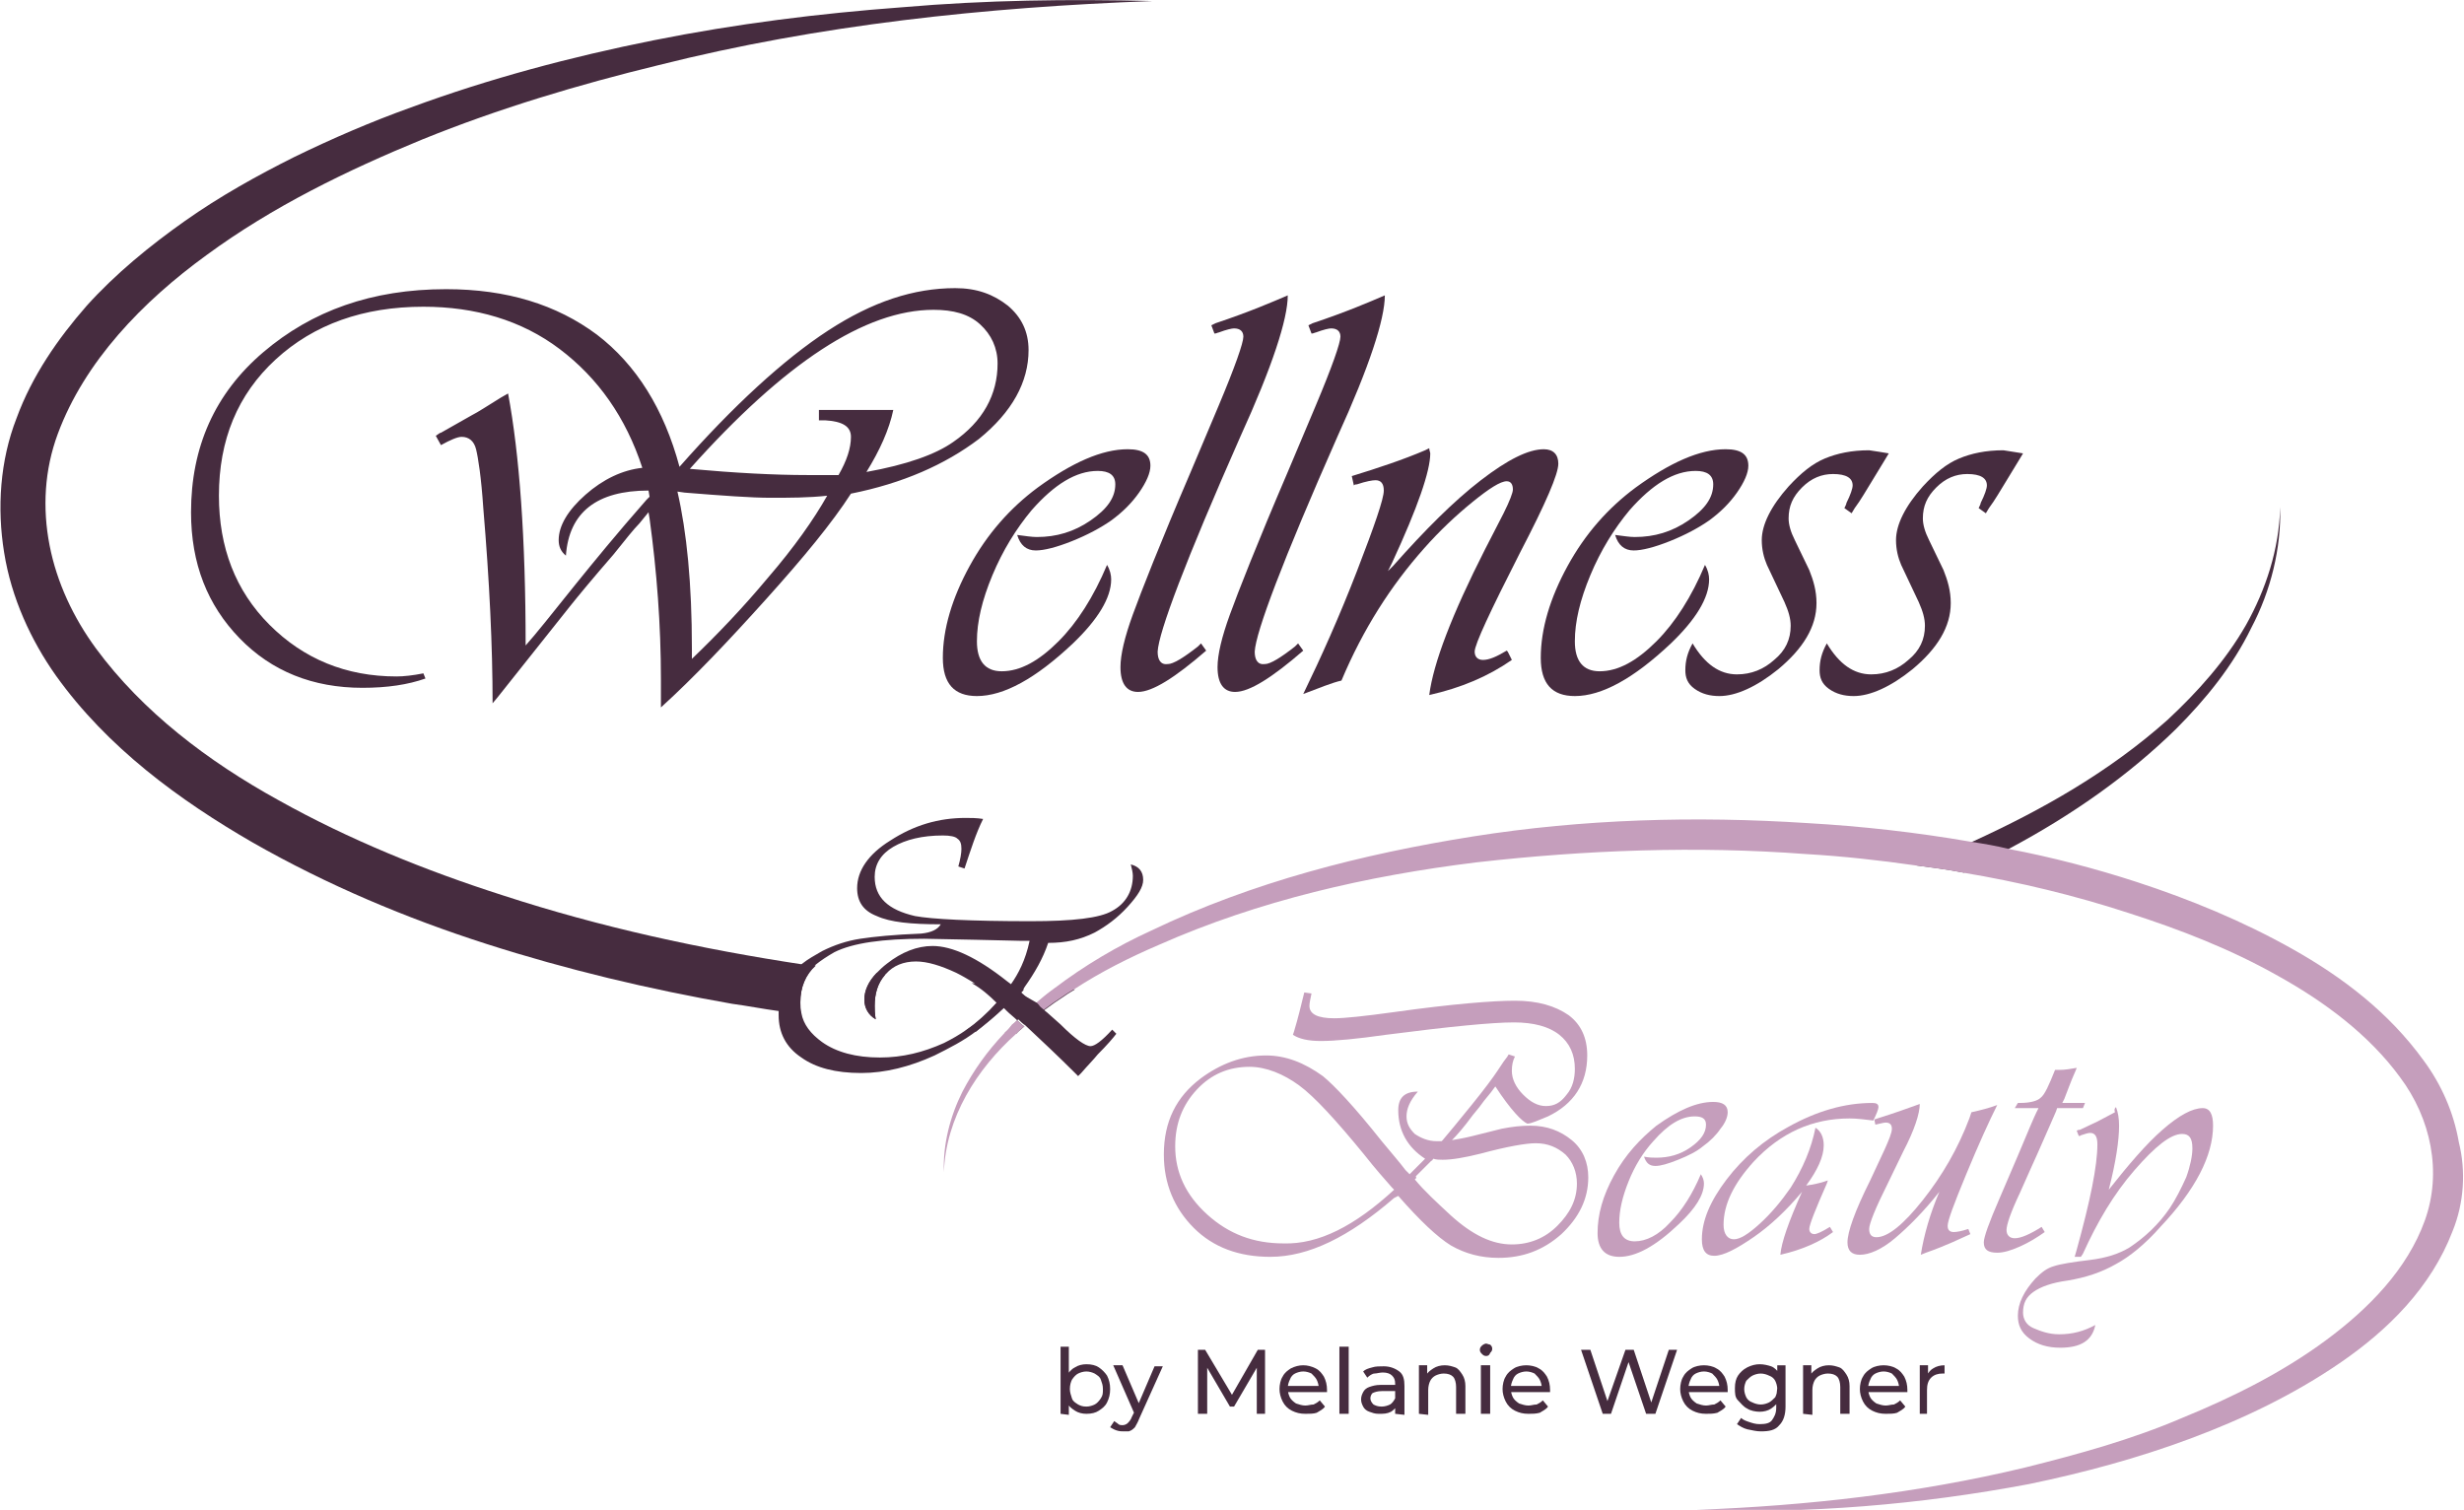
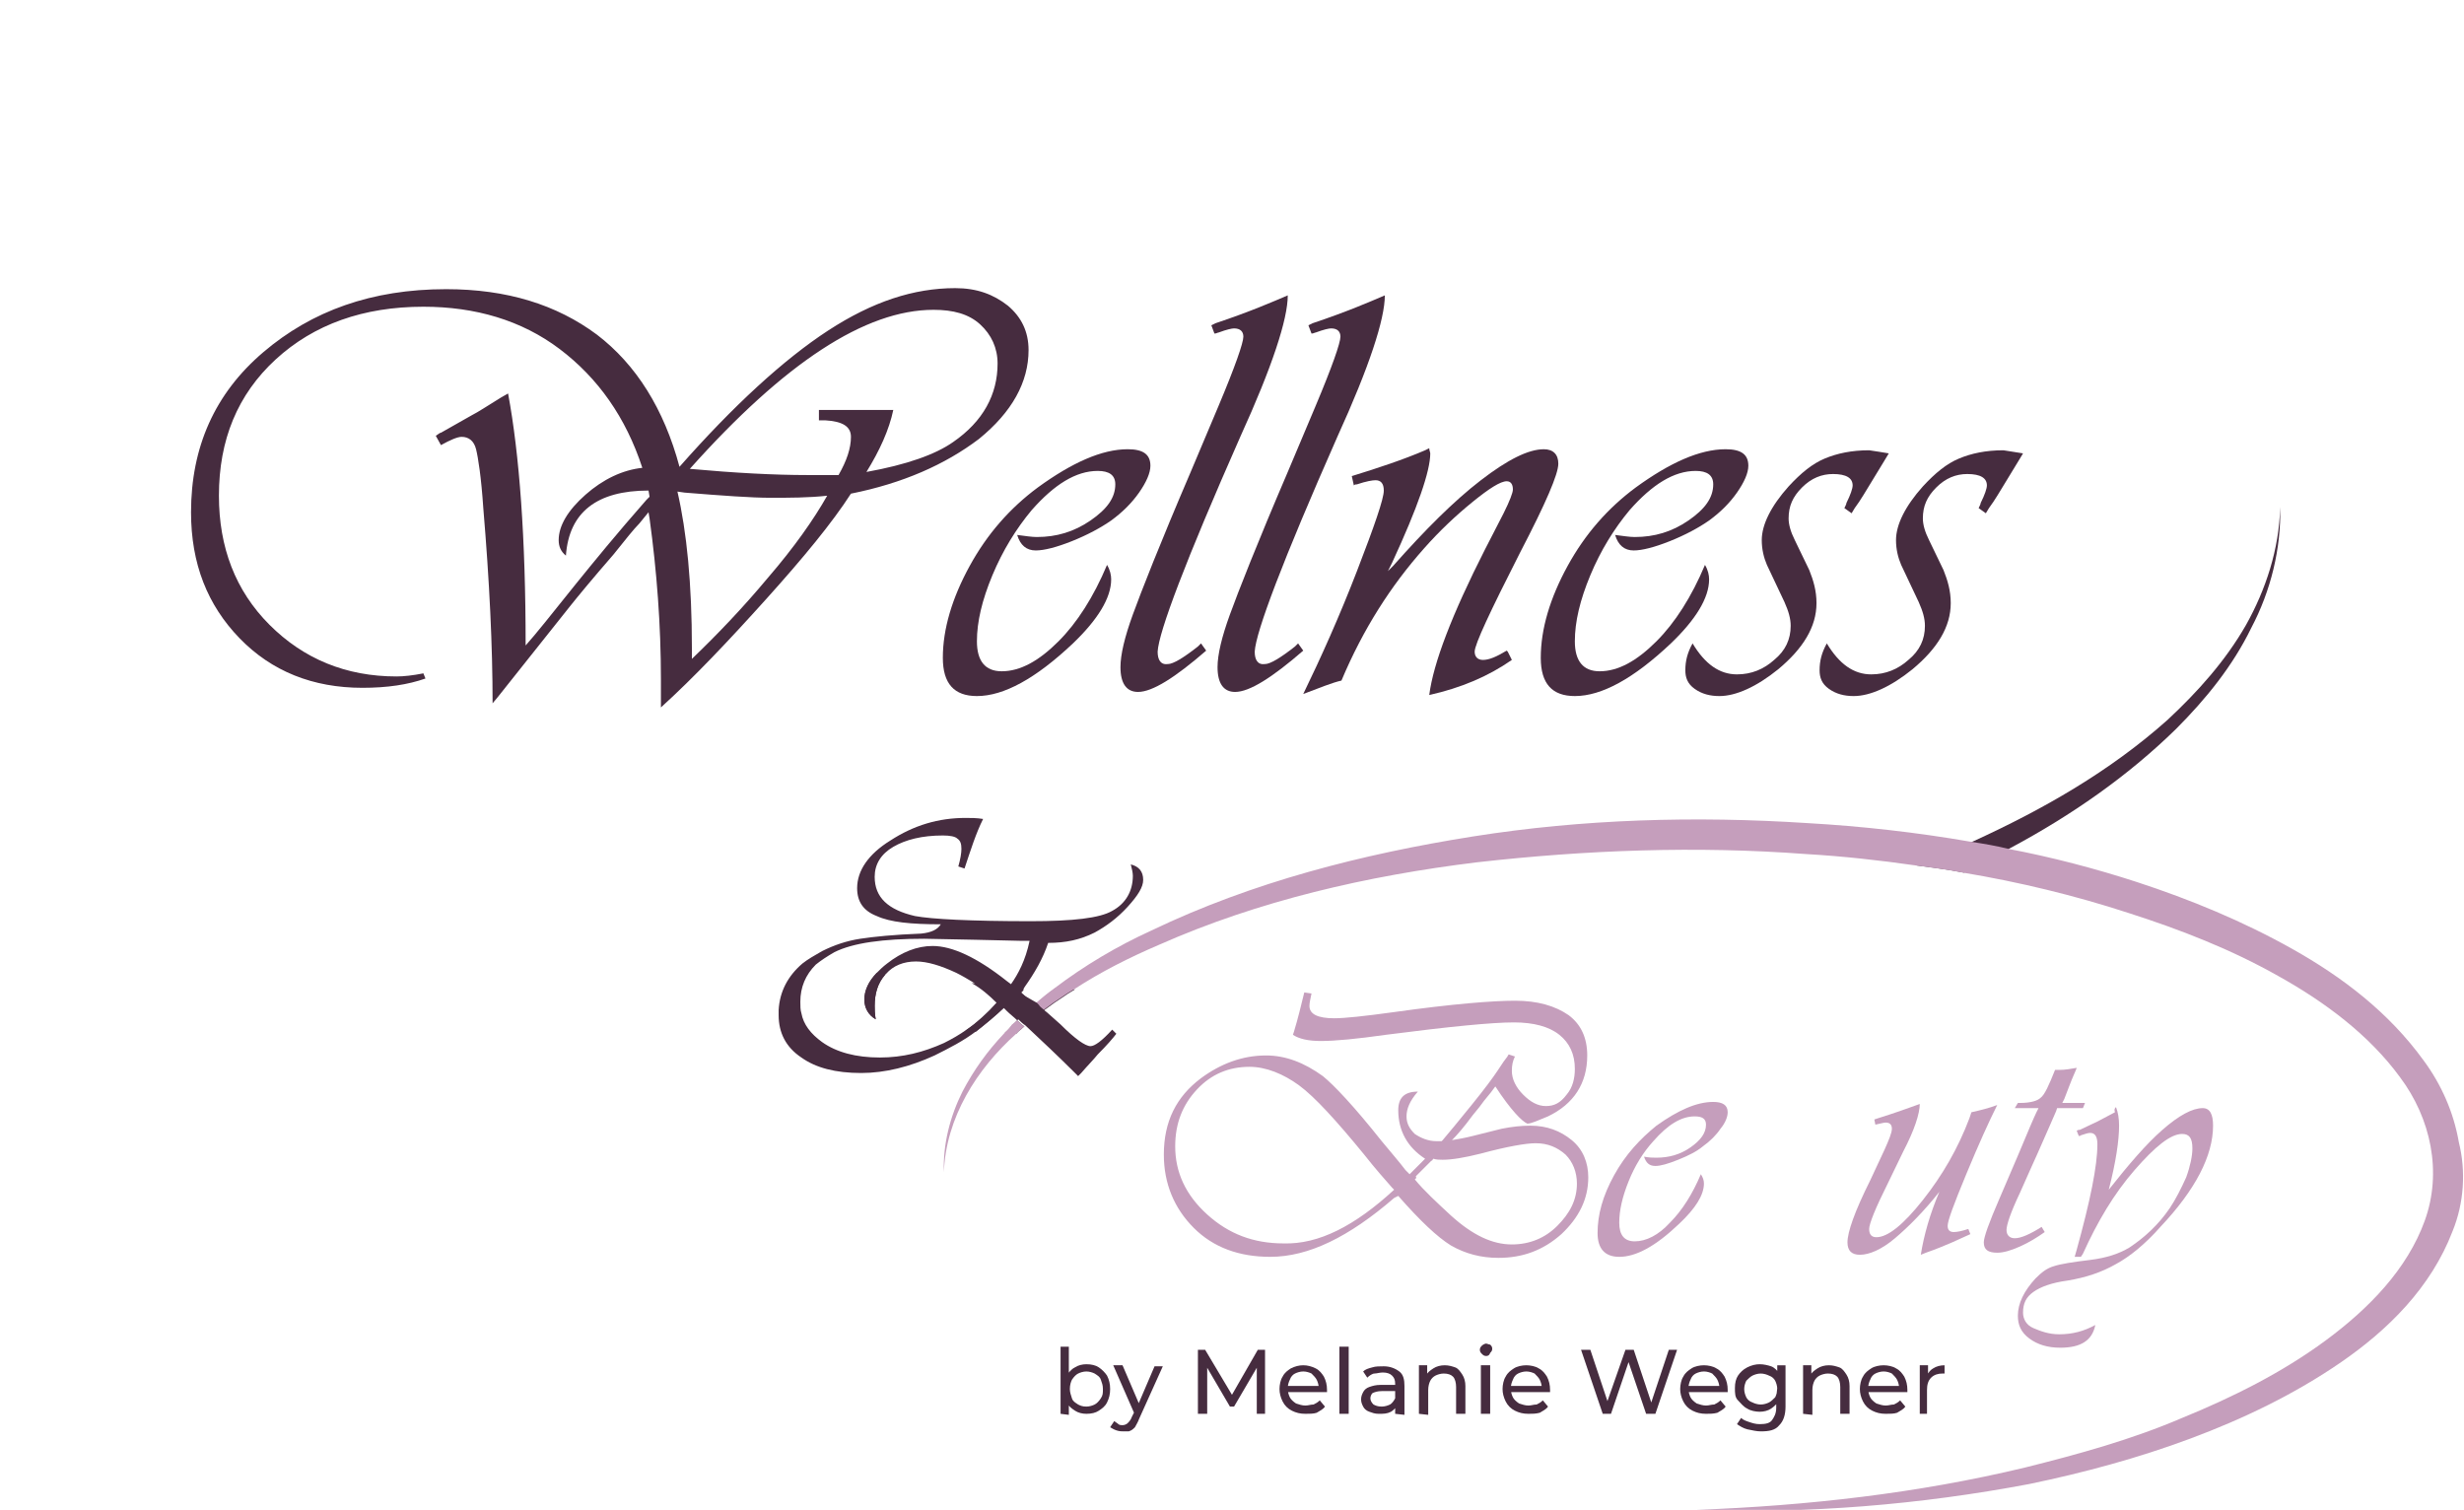
<svg xmlns="http://www.w3.org/2000/svg" version="1.1" id="Layer_1" x="0px" y="0px" viewBox="0 0 238.6 146.2" style="enable-background:new 0 0 238.6 146.2;" xml:space="preserve">
  <style type="text/css">
	.st0{fill:#462C3F;}
	.st1{fill:#C59EBC;}
</style>
  <g>
    <g>
      <g>
        <path class="st0" d="M82.4,47.8c-1.8,2.8-4.6,6.2-8.2,10.2s-7,7.6-10.2,10.5l0-2.7c0-5.3-0.4-10.5-1.1-15.6l-0.1-0.6l-0.9,1.1     c-0.5,0.5-1.3,1.5-2.5,3c-2,2.3-3.4,4-4.2,5l-7,8.8l-0.5,0.6c0-5.5-0.3-11.8-0.9-18.9c-0.2-3-0.5-4.9-0.7-5.7     c-0.2-0.8-0.7-1.2-1.4-1.2c-0.4,0-1.1,0.3-2,0.8l-0.5-0.9c0.3-0.2,0.4-0.3,0.5-0.3l3-1.7c0.6-0.3,1.5-0.9,2.8-1.7l0.7-0.4     c1.1,5.9,1.7,14,1.7,24.4c0.9-1,2.5-3,4.9-6c1.7-2.1,3.9-4.8,6.8-8.1l0.3-0.3l-0.1-0.6c-5,0-7.7,2.1-8,6.3     c-0.5-0.4-0.7-0.9-0.7-1.5c0-1.4,0.9-2.9,2.6-4.4s3.6-2.4,5.5-2.6c-1.6-4.9-4.3-8.7-8-11.5s-8.2-4.1-13.2-4.1     c-5.8,0-10.6,1.7-14.3,5.1s-5.5,7.8-5.5,13.2c0,5,1.6,9.2,4.9,12.5s7.4,5,12.3,5c0.7,0,1.6-0.1,2.6-0.3l0.2,0.5     c-1.7,0.6-3.7,0.9-6.1,0.9c-4.8,0-8.8-1.6-11.9-4.8c-3.1-3.2-4.7-7.2-4.7-12.2c0-6.3,2.3-11.5,7-15.5s10.5-6.1,17.7-6.1     c5.9,0,10.7,1.5,14.6,4.4c3.8,2.9,6.5,7.2,8,12.8C71,39.3,75.9,34.8,80.2,32s8.3-4.1,12.3-4.1c2.1,0,3.7,0.6,5.1,1.7     c1.3,1.1,2,2.5,2,4.3c0,3.1-1.6,6-4.8,8.6C91.5,45,87.4,46.8,82.4,47.8z M80.1,48c-1.8,0.2-3.7,0.2-5.5,0.2s-4.6-0.2-8.3-0.5     l-0.7-0.1c0.9,3.9,1.4,8.9,1.4,15.2v1c2.4-2.3,4.9-4.9,7.4-7.9C76.9,53,78.8,50.3,80.1,48z M81.2,46c0.8-1.4,1.2-2.6,1.2-3.7     c0-1-0.8-1.5-2.5-1.6l-0.6,0v-1h7.2c-0.4,1.9-1.3,3.9-2.6,6c3.9-0.7,6.7-1.7,8.4-2.9c2.9-2,4.3-4.6,4.3-7.6     c0-1.5-0.6-2.8-1.7-3.8c-1.1-1-2.6-1.4-4.5-1.4c-6.6,0-14.4,5.1-23.6,15.4c4.4,0.4,8.2,0.6,11.4,0.6L81.2,46z" />
      </g>
      <g>
        <path class="st0" d="M107.2,54.7c0.3,0.5,0.4,1,0.4,1.4c0,1.8-1.3,3.9-3.7,6.2c-3.6,3.4-6.7,5.1-9.3,5.1c-2.2,0-3.3-1.2-3.3-3.7     c0-2.8,0.9-5.8,2.6-8.9s3.9-5.6,6.6-7.6c3.3-2.4,6.2-3.7,8.7-3.7c1.5,0,2.2,0.5,2.2,1.6c0,0.7-0.4,1.6-1.1,2.6s-1.6,1.9-2.7,2.7     c-1,0.7-2.3,1.4-3.8,2s-2.7,0.9-3.5,0.9c-0.9,0-1.5-0.5-1.8-1.5c0.8,0.1,1.4,0.2,1.9,0.2c1.9,0,3.6-0.5,5.2-1.6     c1.6-1.1,2.4-2.2,2.4-3.5c0-0.9-0.6-1.3-1.7-1.3c-2.1,0-4.2,1.3-6.4,3.8c-1.5,1.8-2.8,3.9-3.8,6.3c-1,2.4-1.5,4.5-1.5,6.4     c0,1.9,0.8,2.9,2.4,2.9c1.8,0,3.6-1,5.5-2.9C104.3,60.3,105.9,57.8,107.2,54.7z" />
      </g>
      <g>
        <path class="st0" d="M124.7,28.6c0,2.3-1.5,6.9-4.6,13.7c-5.3,12-7.9,18.9-8,20.8c0,0.8,0.3,1.3,1,1.2c0.5,0,1.5-0.6,2.9-1.7     l0.3-0.3l0.5,0.7c-3,2.6-5.2,4-6.6,4c-1.1,0-1.7-0.8-1.7-2.4c0-1.2,0.4-2.9,1.2-5.1s2.6-6.8,5.6-13.8l2.7-6.4     c1.6-3.8,2.4-6.1,2.4-6.7c0-0.5-0.3-0.8-0.9-0.8c-0.2,0-0.7,0.1-1.5,0.4c-0.1,0-0.2,0.1-0.4,0.1l-0.3-0.8l0.4-0.2     C121,30.2,123.3,29.2,124.7,28.6z" />
      </g>
      <g>
        <path class="st0" d="M134.1,28.6c0,2.3-1.5,6.9-4.6,13.7c-5.3,12-7.9,18.9-8,20.8c0,0.8,0.3,1.3,1,1.2c0.5,0,1.5-0.6,2.9-1.7     l0.3-0.3l0.5,0.7c-3,2.6-5.2,4-6.6,4c-1.1,0-1.7-0.8-1.7-2.4c0-1.2,0.4-2.9,1.2-5.1s2.6-6.8,5.6-13.8l2.7-6.4     c1.6-3.8,2.4-6.1,2.4-6.7c0-0.5-0.3-0.8-0.9-0.8c-0.2,0-0.7,0.1-1.5,0.4c-0.1,0-0.2,0.1-0.4,0.1l-0.3-0.8l0.4-0.2     C130.4,30.2,132.7,29.2,134.1,28.6z" />
      </g>
      <g>
        <path class="st0" d="M146,63.1l0.4,0.8c-2.3,1.6-4.9,2.7-8,3.4c0.4-3.1,2.2-7.8,5.4-14.1l1.8-3.5c0.6-1.2,0.9-2,0.9-2.3     c0-0.5-0.2-0.8-0.6-0.8c-0.6,0-1.7,0.7-3.3,2c-1.6,1.3-3.2,2.8-4.7,4.5c-3.2,3.6-5.9,7.8-8,12.8c-0.9,0.2-2.1,0.7-3.7,1.3     c1.7-3.5,3.5-7.5,5.2-11.9s2.6-7,2.6-7.8c0-0.7-0.3-1-0.8-1c-0.3,0-0.9,0.1-1.8,0.4c-0.1,0-0.2,0-0.3,0.1l-0.2-0.9     c2.6-0.8,5-1.6,7.1-2.5l0.4-0.2c0,0.2,0.1,0.4,0.1,0.5c0,1.7-1.2,5.2-3.7,10.6l-0.4,0.8l0.5-0.5c3.1-3.5,5.9-6.3,8.5-8.3     c2.6-2,4.6-3,6.1-3c0.9,0,1.4,0.5,1.4,1.4c0,1-1.2,3.8-3.7,8.6c-2.9,5.7-4.4,8.9-4.4,9.6c0,0.5,0.3,0.8,0.8,0.8     c0.6,0,1.3-0.3,2.3-0.9L146,63.1z" />
      </g>
      <g>
        <path class="st0" d="M165.1,54.7c0.3,0.5,0.4,1,0.4,1.4c0,1.8-1.3,3.9-3.7,6.2c-3.6,3.4-6.7,5.1-9.3,5.1c-2.2,0-3.3-1.2-3.3-3.7     c0-2.8,0.9-5.8,2.6-8.9s3.9-5.6,6.6-7.6c3.3-2.4,6.2-3.7,8.7-3.7c1.5,0,2.2,0.5,2.2,1.6c0,0.7-0.4,1.6-1.1,2.6s-1.6,1.9-2.7,2.7     c-1,0.7-2.3,1.4-3.8,2s-2.7,0.9-3.5,0.9c-0.9,0-1.5-0.5-1.8-1.5c0.8,0.1,1.4,0.2,1.9,0.2c1.9,0,3.6-0.5,5.2-1.6     c1.6-1.1,2.4-2.2,2.4-3.5c0-0.9-0.6-1.3-1.7-1.3c-2.1,0-4.2,1.3-6.4,3.8c-1.5,1.8-2.8,3.9-3.8,6.3c-1,2.4-1.5,4.5-1.5,6.4     c0,1.9,0.8,2.9,2.4,2.9c1.8,0,3.6-1,5.5-2.9C162.2,60.3,163.8,57.8,165.1,54.7z" />
      </g>
      <g>
        <path class="st0" d="M182.9,43.9l-0.3,0.5l-1.4,2.3c-0.5,0.8-1,1.7-1.6,2.5l-0.3,0.5l-0.7-0.5c0.1-0.2,0.2-0.4,0.2-0.5     c0.4-0.8,0.6-1.4,0.6-1.7c0-0.7-0.6-1.1-1.9-1.1c-1.1,0-2.1,0.4-3,1.3s-1.3,1.8-1.3,3c0,0.6,0.2,1.3,0.6,2.1l1.4,2.9     c0.4,1,0.7,2,0.7,3.2c0,2.3-1.3,4.4-3.7,6.4c-2.1,1.7-4.1,2.6-5.7,2.6c-0.9,0-1.7-0.2-2.4-0.7s-0.9-1.1-0.9-1.8     c0-0.9,0.2-1.7,0.7-2.6c1.2,2,2.6,3,4.3,3c1.4,0,2.6-0.5,3.6-1.4c1.1-0.9,1.6-2,1.6-3.3c0-0.7-0.2-1.4-0.6-2.3l-1.7-3.6     c-0.3-0.7-0.5-1.5-0.5-2.4c0-1.5,0.9-3.3,2.6-5.2c1.2-1.3,2.3-2.2,3.5-2.7s2.6-0.8,4.3-0.8C181.7,43.7,182.3,43.8,182.9,43.9z" />
      </g>
      <g>
        <path class="st0" d="M195.9,43.9l-0.3,0.5l-1.4,2.3c-0.5,0.8-1,1.7-1.6,2.5l-0.3,0.5l-0.7-0.5c0.1-0.2,0.2-0.4,0.2-0.5     c0.4-0.8,0.6-1.4,0.6-1.7c0-0.7-0.6-1.1-1.9-1.1c-1.1,0-2.1,0.4-3,1.3s-1.3,1.8-1.3,3c0,0.6,0.2,1.3,0.6,2.1l1.4,2.9     c0.4,1,0.7,2,0.7,3.2c0,2.3-1.3,4.4-3.7,6.4c-2.1,1.7-4.1,2.6-5.7,2.6c-0.9,0-1.7-0.2-2.4-0.7s-0.9-1.1-0.9-1.8     c0-0.9,0.2-1.7,0.7-2.6c1.2,2,2.6,3,4.3,3c1.4,0,2.6-0.5,3.6-1.4c1.1-0.9,1.6-2,1.6-3.3c0-0.7-0.2-1.4-0.6-2.3l-1.7-3.6     c-0.3-0.7-0.5-1.5-0.5-2.4c0-1.5,0.9-3.3,2.6-5.2c1.2-1.3,2.3-2.2,3.5-2.7s2.6-0.8,4.3-0.8C194.6,43.7,195.3,43.8,195.9,43.9z" />
      </g>
    </g>
-     <path class="st0" d="M79,93.5c-1,0.9-1.5,2.1-1.5,3.6c0,0.4,0,0.7,0.1,1.1c-0.7-0.1-1.4-0.2-2.2-0.3c-1.5-0.2-3-0.5-4.5-0.7   c-8-1.4-16-3.3-23.8-5.8c-7.8-2.5-15.4-5.7-22.6-9.8c-7.1-4.1-14.1-9.2-19.1-16.2C3,62,1.1,57.9,0.4,53.5c-0.7-4.3-0.4-8.9,1.2-13   c1.5-4.1,4-7.7,6.8-10.9c2.8-3.1,6.1-5.8,9.5-8.2c3.4-2.4,7-4.4,10.6-6.2c3.7-1.8,7.4-3.4,11.3-4.8c7.6-2.8,15.5-4.9,23.5-6.5   c8-1.6,16-2.6,24.1-3.2c8.1-0.7,16.1-0.8,24.2-0.6C95.4,0.7,79.3,2.4,63.8,6.3c-7.8,1.9-15.5,4.2-22.9,7.2   c-7.3,3-14.5,6.5-20.9,11.2C13.8,29.2,8.2,35,5.6,42c-1.3,3.5-1.5,7.2-0.8,10.8c0.7,3.6,2.3,7,4.5,10c4.5,6.1,10.8,10.9,17.7,14.7   c6.8,3.8,14.2,6.8,21.7,9.2c9.5,3.1,19.2,5.2,29.1,6.7C78.2,93.4,78.6,93.5,79,93.5z" />
    <path class="st0" d="M85.7,94.4c-0.7,0.8-1,1.8-1,3c0,0.3,0,0.8,0.1,1.3c-0.7-0.4-1.1-1.1-1.1-1.9c0-0.9,0.4-1.7,1.2-2.6   C85.1,94.3,85.4,94.4,85.7,94.4z" />
    <path class="st0" d="M98.1,99.2c0.1-0.1,0.3-0.3,0.4-0.4c0.2,0.2,0.4,0.4,0.7,0.6c-0.2,0.1-0.3,0.3-0.5,0.4   c-0.1,0.1-0.2,0.2-0.3,0.3c-0.4,0-0.7,0-1.1-0.1C97.6,99.8,97.8,99.5,98.1,99.2z" />
    <path class="st0" d="M99,96.2l1.2,1.1c-0.6,0.5-1.1,1-1.7,1.5c-0.3-0.3-0.7-0.6-1-0.9l-0.3-0.3c-0.9,0.8-1.8,1.6-2.7,2.3   c-0.3,0-0.7,0-1-0.1c1.1-0.8,2.1-1.7,3-2.7c-0.7-0.7-1.5-1.4-2.4-1.9c0.5,0,0.9,0.1,1.4,0.1c1.2,0.1,2.4,0.2,3.7,0.2   c0,0.1-0.1,0.1-0.1,0.2l-0.3,0.3L99,96.2z" />
    <path class="st0" d="M104.1,95.8c-0.3,0.2-0.7,0.4-1.1,0.7c-0.3,0.2-0.6,0.4-0.9,0.6c-0.4,0.3-0.7,0.5-1.1,0.8c0,0,0,0-0.1,0.1   c0,0,0,0,0,0c-0.2-0.2-0.4-0.3-0.5-0.5l-0.2-0.2c0.7-0.6,1.3-1.1,2-1.6c0,0,0,0,0,0C102.8,95.7,103.4,95.8,104.1,95.8z" />
    <path class="st0" d="M220.8,49.1c0.1,4-0.9,8.1-2.8,11.7c-1.8,3.7-4.4,6.9-7.3,9.8c-4.7,4.6-10.2,8.4-16,11.5   c-1.4,0.8-2.7,1.5-4.1,2.2c-0.1,0.1-0.3,0.1-0.4,0.2c-1.5-0.3-3.1-0.5-4.6-0.7c1.4-0.5,2.7-1.1,4-1.7c0.5-0.2,0.9-0.4,1.4-0.6   c6.8-3.1,13.3-6.8,18.9-11.8c2.9-2.7,5.6-5.7,7.6-9.2C219.4,57.1,220.7,53.2,220.8,49.1z" />
    <g>
      <g>
        <g>
          <path class="st1" d="M144.8,105.2c-0.2,0.3-0.6,0.8-1.1,1.4c-0.2,0.3-0.6,0.8-1.1,1.4c-0.8,1.1-1.5,1.9-2,2.4      c0.6-0.1,1.2-0.2,2-0.4l2.8-0.7c1-0.2,1.9-0.3,2.8-0.3c1.6,0,2.9,0.5,4,1.4s1.6,2.2,1.6,3.6c0,2.1-0.9,3.9-2.6,5.5      c-1.8,1.6-3.8,2.3-6.1,2.3c-1.7,0-3.2-0.4-4.6-1.2c-1.3-0.8-3-2.4-5.1-4.8L135,116c-4.4,3.8-8.3,5.7-12,5.7      c-3,0-5.5-0.9-7.4-2.8s-2.9-4.3-2.9-7.1c0-3.2,1.2-5.6,3.6-7.4c1.9-1.4,4-2.2,6.3-2.2c1.9,0,3.7,0.7,5.5,2      c1.1,0.9,3,2.9,5.7,6.3c0.9,1.1,1.7,2,2.3,2.8l0.4,0.4c0.6-0.6,1.1-1.1,1.5-1.5c-1.7-1.1-2.6-2.7-2.6-4.7c0-1.2,0.6-1.8,1.9-1.8      c-0.8,0.9-1.1,1.7-1.1,2.4c0,0.7,0.3,1.2,0.8,1.7c0.6,0.4,1.3,0.7,2.1,0.7c0.1,0,0.3,0,0.5,0l0.1-0.1c0.6-0.7,1.5-1.8,2.8-3.4      c1.3-1.6,2.1-2.7,2.5-3.3l0.6-0.9l0.3-0.4c0.1-0.1,0.1-0.2,0.2-0.3l0.6,0.2c-0.2,0.4-0.3,0.8-0.3,1.4c0,0.8,0.4,1.6,1.1,2.3      s1.4,1.1,2.2,1.1c0.8,0,1.4-0.3,2-1.1c0.6-0.7,0.8-1.6,0.8-2.5c0-1.4-0.5-2.5-1.5-3.3c-1-0.8-2.5-1.2-4.4-1.2      c-2.1,0-6.2,0.4-12.4,1.2c-2.8,0.4-4.9,0.6-6.3,0.6c-1.2,0-2.1-0.2-2.7-0.6l0.1-0.3c0.4-1.3,0.7-2.6,1-3.8l0.7,0.1      c-0.1,0.5-0.2,0.9-0.2,1.2c0,0.8,0.8,1.2,2.4,1.2c1,0,2.9-0.2,5.8-0.6c5.7-0.8,9.6-1.1,11.7-1.1c2.2,0,3.9,0.5,5.2,1.4      c1.2,0.9,1.8,2.2,1.8,3.9c0,2.7-1.3,4.7-3.8,5.9c-1,0.4-1.6,0.7-2,0.7C147.4,108.6,146.3,107.5,144.8,105.2z M135,115.2      l-0.2-0.2c-0.7-0.8-1.6-1.8-2.7-3.2c-2.7-3.3-4.8-5.6-6.3-6.7s-3.2-1.8-4.8-1.8c-2,0-3.7,0.7-5.1,2.2c-1.4,1.5-2.1,3.3-2.1,5.5      c0,2.5,1,4.7,3.1,6.6s4.5,2.8,7.4,2.8C127.7,120.5,131.2,118.7,135,115.2z M137,114.2c0.9,1.1,2.1,2.2,3.5,3.5      c2.1,1.9,4,2.8,5.9,2.8c1.7,0,3.2-0.6,4.4-1.8s1.9-2.5,1.9-4.1c0-1.1-0.4-2.1-1.1-2.8c-0.8-0.7-1.7-1.1-2.9-1.1      c-0.9,0-2.7,0.3-5.3,1c-1.6,0.4-2.8,0.6-3.7,0.6c-0.3,0-0.6,0-0.9-0.1c-0.1,0.1-0.1,0.2-0.2,0.2l-0.7,0.7l-0.8,0.8      C137.2,114.1,137.1,114.1,137,114.2z" />
        </g>
        <g>
          <path class="st1" d="M164.7,113.7c0.2,0.3,0.3,0.6,0.3,0.9c0,1.1-0.8,2.4-2.4,3.9c-2.3,2.2-4.2,3.2-5.8,3.2      c-1.4,0-2.1-0.8-2.1-2.3c0-1.8,0.5-3.6,1.6-5.6s2.5-3.5,4.1-4.8c2.1-1.5,3.9-2.3,5.5-2.3c0.9,0,1.4,0.3,1.4,1      c0,0.4-0.2,1-0.7,1.6c-0.4,0.6-1,1.2-1.7,1.7c-0.6,0.5-1.4,0.9-2.4,1.3c-1,0.4-1.7,0.6-2.2,0.6c-0.6,0-0.9-0.3-1.1-0.9      c0.5,0.1,0.9,0.1,1.2,0.1c1.2,0,2.3-0.3,3.3-1c1-0.7,1.5-1.4,1.5-2.2c0-0.6-0.4-0.8-1.1-0.8c-1.3,0-2.6,0.8-4,2.4      c-1,1.1-1.8,2.4-2.4,3.9c-0.6,1.5-0.9,2.8-0.9,4c0,1.2,0.5,1.8,1.5,1.8c1.1,0,2.3-0.6,3.4-1.8      C162.9,117.2,163.9,115.6,164.7,113.7z" />
        </g>
        <g>
-           <path class="st1" d="M177.2,118.8l0.3,0.5c-1.2,0.9-2.9,1.7-5.1,2.2c0.1-1.2,0.8-3.2,2.1-6.1c-1.5,1.8-3.1,3.3-4.7,4.4      s-2.9,1.8-3.8,1.8c-0.8,0-1.2-0.5-1.2-1.6c0-1.8,0.8-3.7,2.4-5.8c1.6-2.1,3.6-3.8,6-5.1c2.7-1.5,5.4-2.3,8.1-2.3      c0.4,0,0.6,0.1,0.6,0.4c0,0.2-0.2,0.7-0.5,1.3c-0.8-0.1-1.6-0.2-2.3-0.2c-3.6,0-6.7,1.4-9.3,4.2c-1.9,2.1-2.9,4.1-2.9,6.1      c0,0.9,0.4,1.4,1,1.4c0.6,0,1.4-0.5,2.5-1.5c1.1-1,2.1-2.2,3-3.5c1.2-1.9,2-3.8,2.4-5.8c0.5,0.3,0.8,0.9,0.8,1.7      c0,1.1-0.6,2.4-1.7,3.9c0.6-0.1,1.3-0.2,2.1-0.5l-0.1,0.3c-1.1,2.5-1.7,4-1.7,4.4c0,0.3,0.2,0.5,0.5,0.5      C175.9,119.5,176.4,119.3,177.2,118.8z" />
-         </g>
+           </g>
        <g>
          <path class="st1" d="M193.4,107c-0.8,1.6-1.8,3.8-3,6.7s-1.8,4.5-1.8,5c0,0.4,0.2,0.6,0.6,0.6c0.3,0,0.8-0.1,1.4-0.3l0.2,0.5      c-0.9,0.4-2.3,1.1-4.3,1.8l-0.5,0.2c0.3-1.9,0.9-4,1.8-6.1c-1.5,1.9-3,3.4-4.3,4.5s-2.5,1.6-3.4,1.6c-0.8,0-1.2-0.4-1.2-1.2      c0-1,0.7-3,2.2-6l1.4-3c0.4-0.9,0.7-1.6,0.7-2c0-0.4-0.2-0.6-0.6-0.6c-0.2,0-0.5,0.1-1,0.2l-0.1-0.5l0.3-0.1      c1.6-0.5,3-1,4.1-1.4c0,0.9-0.5,2.5-1.6,4.6l-1.5,3.1c-1.2,2.4-1.8,3.9-1.8,4.4c0,0.5,0.2,0.8,0.7,0.8c1.1,0,2.6-1.2,4.5-3.6      c1.9-2.4,3.4-5,4.5-7.9l0.2-0.6C191.8,107.5,192.6,107.3,193.4,107z" />
        </g>
        <g>
          <path class="st1" d="M201.9,106.8l-0.2,0.5h-2.5l-0.1,0.3c-0.2,0.5-0.8,1.8-1.8,4.1c-0.4,0.9-1,2.2-1.7,3.8      c-0.9,1.9-1.3,3.1-1.3,3.6s0.3,0.8,0.8,0.8c0.6,0,1.5-0.4,2.6-1.1l0.3,0.5c-0.7,0.5-1.5,1-2.4,1.4s-1.6,0.6-2.2,0.6      c-0.9,0-1.3-0.3-1.3-1c0-0.5,0.5-1.9,1.5-4.2l1.8-4.2c1-2.4,1.6-3.8,1.8-4.2l0.2-0.4h-2.3l0.3-0.5h0.2c1,0,1.7-0.2,2-0.5      c0.4-0.3,0.8-1.2,1.4-2.7c0.2,0,0.3,0,0.4,0c0.6,0,1.1-0.1,1.7-0.2c-0.1,0.3-0.4,0.9-0.7,1.7l-0.5,1.3l-0.2,0.4L201.9,106.8      L201.9,106.8L201.9,106.8z" />
        </g>
        <g>
          <path class="st1" d="M204.9,107.2c0.2,0.5,0.3,1.1,0.3,1.8c0,1.4-0.3,3.5-1,6.2c1.9-2.4,3.6-4.4,5.2-5.8      c1.6-1.4,2.9-2.1,3.9-2.1c0.7,0,1,0.6,1,1.7c0,2.9-1.7,6.2-5.1,9.8c-1.5,1.7-3,2.9-4.3,3.6c-1.4,0.8-2.9,1.3-4.7,1.6      c-1.5,0.2-2.6,0.6-3.3,1.1s-1,1.1-1,2c0,0.6,0.3,1.2,1,1.5s1.5,0.6,2.5,0.6c1.3,0,2.4-0.3,3.5-0.9c-0.3,1.5-1.4,2.2-3.4,2.2      c-1.2,0-2.2-0.3-3-0.9s-1.1-1.3-1.1-2.2c0-1.2,0.6-2.4,1.7-3.6c0.6-0.6,1.1-1,1.8-1.2c0.6-0.2,1.8-0.4,3.5-0.6      c1.6-0.2,2.8-0.6,3.8-1.2c1.5-1,2.8-2.2,3.9-3.8c0.6-0.9,1.1-1.9,1.6-3c0.4-1.1,0.6-2.1,0.6-2.8c0-1-0.3-1.4-1-1.4      c-1.1,0-2.6,1.2-4.6,3.5s-3.6,5-5,8.1l-0.2,0.3h-0.6l0.2-0.7c1.3-4.7,2-8.1,2-10.2c0-0.7-0.2-1.1-0.7-1.1      c-0.2,0-0.5,0.1-0.8,0.2c-0.1,0-0.1,0.1-0.3,0.1l-0.2-0.5c0.1-0.1,0.2-0.1,0.3-0.1l1.7-0.8l1.7-0.9      C204.7,107.4,204.8,107.3,204.9,107.2z" />
        </g>
      </g>
      <g>
        <path class="st1" d="M98.5,98.8c0.2,0.2,0.4,0.4,0.7,0.6c-0.2,0.1-0.3,0.3-0.5,0.4c-0.1,0.1-0.2,0.2-0.3,0.3     c-3.8,3.4-6.8,8.1-7,13.4c-0.1-2.7,0.6-5.4,1.8-7.8c1.1-2.1,2.4-3.9,4-5.6c0,0,0,0,0,0c0.3-0.3,0.6-0.6,0.8-0.9     C98.3,99,98.4,98.9,98.5,98.8z" />
      </g>
      <g>
        <path class="st1" d="M237.5,119.2c-2.1,5.5-6.3,9.6-10.8,12.7c-4.5,3.1-9.5,5.5-14.6,7.4c-5.1,1.9-10.3,3.3-15.6,4.4     c-10.6,2-21.4,2.9-32.2,2.5c10.7-0.4,21.4-1.6,31.8-4.1c5.2-1.3,10.3-2.7,15.2-4.8c4.9-2,9.7-4.4,13.9-7.5     c4.2-3.1,7.9-6.9,9.6-11.6c1.7-4.7,0.6-9.9-2.4-13.9c-3-4.1-7.3-7.3-11.8-9.8c-4.6-2.6-9.5-4.5-14.5-6.1c-5.2-1.7-10.6-3-16-3.9     c-1.5-0.3-3.1-0.5-4.6-0.7c-3.5-0.5-7.1-0.9-10.6-1.1c-10.6-0.8-21.3-0.4-31.9,0.8c-10.6,1.3-21.1,3.7-30.8,8     c-2.8,1.2-5.6,2.6-8.2,4.3c-0.3,0.2-0.7,0.4-1.1,0.7c-0.3,0.2-0.6,0.4-0.9,0.6c-0.4,0.3-0.7,0.5-1.1,0.8c0,0,0,0-0.1,0.1     c0,0,0,0,0,0c-0.2-0.2-0.4-0.3-0.5-0.5l-0.2-0.2c0.7-0.6,1.3-1.1,2-1.6c0,0,0,0,0,0c2.9-2.2,6.1-4.1,9.4-5.6     c9.8-4.7,20.4-7.4,31.1-9.1c10.7-1.7,21.6-2,32.4-1.3c5.3,0.3,10.6,0.9,15.8,1.8h0c0,0,0,0,0,0c1.3,0.2,2.5,0.4,3.7,0.7h0     c4.2,0.8,8.4,1.9,12.4,3.2c5.2,1.7,10.3,3.8,15.1,6.5c4.8,2.7,9.3,6.1,12.7,10.8c1.7,2.3,2.9,5,3.4,7.9     C238.8,113.4,238.6,116.5,237.5,119.2z" />
      </g>
    </g>
  </g>
  <path class="st0" d="M99.2,95.6c1-1.4,1.8-2.8,2.3-4.3c1.7,0,3.1-0.3,4.5-1c1.1-0.6,2.2-1.4,3.2-2.5c1-1.1,1.5-1.9,1.5-2.6  c0-0.8-0.4-1.3-1.2-1.5c0.1,0.4,0.2,0.8,0.2,1.1c0,1.5-0.7,2.7-2,3.4c-1.2,0.7-3.8,1-7.9,1c-5.8,0-9.6-0.2-11.2-0.5  c-2.6-0.6-3.9-1.8-3.9-3.8c0-1.2,0.6-2.2,1.8-2.9c1.2-0.7,2.8-1.1,4.8-1.1c0.7,0,1.2,0.1,1.4,0.3c0.3,0.2,0.4,0.5,0.4,1  c0,0.4-0.1,1-0.3,1.7l0.6,0.2c0.6-1.8,1.1-3.4,1.8-4.8c-0.6-0.1-1.2-0.1-1.7-0.1c-2.6,0-5,0.7-7.3,2.2C84.1,82.7,83,84.3,83,86  c0,1.3,0.6,2.2,1.9,2.7c1.3,0.6,3.3,0.8,6.2,0.8c-0.3,0.5-0.9,0.8-1.9,0.9c-2.6,0.1-4.6,0.3-5.9,0.5c-1.3,0.2-2.5,0.6-3.7,1.2  c-0.7,0.4-1.4,0.8-1.9,1.2c-1.4,1.2-2.2,2.7-2.3,4.5c0,0.2,0,0.3,0,0.5c0,1.7,0.7,3.1,2.2,4.1c1.4,1,3.3,1.5,5.8,1.5  c2.3,0,4.7-0.6,7.1-1.7c1.4-0.7,2.8-1.4,4.1-2.4c0.9-0.7,1.8-1.4,2.7-2.3l0.3,0.3c0.3,0.3,0.7,0.6,1,0.9c0.2,0.2,0.4,0.4,0.7,0.6  c0,0,0,0,0,0c1.6,1.5,3.2,3,4.7,4.5l0.4,0.4l0.3-0.3c0.6-0.7,1.2-1.3,1.6-1.8c0.9-0.9,1.5-1.6,1.8-2l-0.4-0.4  c-1,1.1-1.7,1.6-2.1,1.6c-0.5,0-1.5-0.7-2.9-2.1c-0.7-0.6-1.2-1.1-1.6-1.4c0,0,0,0,0,0c-0.2-0.2-0.4-0.3-0.5-0.5l-0.2-0.2L99,96.3  l-0.2-0.1l0.3-0.3C99.1,95.7,99.2,95.6,99.2,95.6z M97.9,95.3l-0.4-0.3c-2.9-2.3-5.3-3.4-7.2-3.4c-1.5,0-3,0.6-4.4,1.7  c-0.4,0.3-0.7,0.6-1,0.9c-0.8,0.8-1.2,1.7-1.2,2.6c0,0.8,0.4,1.5,1.1,1.9c-0.1-0.6-0.1-1-0.1-1.3c0-1.2,0.3-2.2,1-3  c0,0,0.1-0.1,0.1-0.1c0.7-0.8,1.7-1.2,2.9-1.2c1.1,0,2.4,0.4,3.9,1.1c0.6,0.3,1.1,0.6,1.6,0.9c0.9,0.6,1.7,1.2,2.4,1.9  c-0.9,1.1-1.9,2-3,2.7c-0.7,0.5-1.4,0.9-2.2,1.3c-2,0.9-4,1.4-6.2,1.4c-2.3,0-4.2-0.5-5.6-1.5c-1.1-0.8-1.8-1.7-2-2.8  c-0.1-0.3-0.1-0.7-0.1-1.1c0-1.4,0.5-2.6,1.5-3.6c0.5-0.4,1.1-0.8,1.8-1.2c1.8-0.9,4.7-1.3,8.7-1.3l5,0.1l4.3,0.1l0.9,0  C99.3,93,98.6,94.3,97.9,95.3z" />
  <g>
    <path class="st0" d="M102.7,136.9v-6.5h0.8v3.1l-0.1,1.1l0.1,1.1v1.3L102.7,136.9L102.7,136.9z M105.2,136.9   c-0.4,0-0.8-0.1-1.1-0.3c-0.3-0.2-0.6-0.4-0.8-0.8c-0.2-0.4-0.3-0.8-0.3-1.3c0-0.5,0.1-1,0.3-1.3s0.4-0.6,0.8-0.8   c0.3-0.2,0.7-0.3,1.1-0.3c0.5,0,0.9,0.1,1.2,0.3c0.3,0.2,0.6,0.5,0.8,0.8c0.2,0.4,0.3,0.8,0.3,1.3s-0.1,0.9-0.3,1.3   s-0.5,0.6-0.8,0.8C106.1,136.8,105.7,136.9,105.2,136.9z M105.2,136.2c0.3,0,0.6-0.1,0.8-0.2c0.2-0.1,0.4-0.3,0.6-0.6   s0.2-0.5,0.2-0.9s-0.1-0.6-0.2-0.9s-0.3-0.4-0.6-0.6c-0.2-0.1-0.5-0.2-0.8-0.2c-0.3,0-0.6,0.1-0.8,0.2c-0.2,0.1-0.4,0.3-0.6,0.6   c-0.1,0.2-0.2,0.5-0.2,0.9c0,0.3,0.1,0.6,0.2,0.9s0.3,0.4,0.6,0.6C104.6,136.1,104.8,136.2,105.2,136.2z" />
    <path class="st0" d="M108.8,138.6c-0.2,0-0.4,0-0.7-0.1s-0.4-0.2-0.6-0.3l0.4-0.6c0.1,0.1,0.3,0.2,0.4,0.3s0.3,0.1,0.4,0.1   c0.2,0,0.4-0.1,0.5-0.2c0.1-0.1,0.3-0.3,0.4-0.6l0.3-0.6l0.1-0.1l1.8-4.2h0.8l-2.3,5.1c-0.1,0.3-0.3,0.6-0.4,0.8   c-0.2,0.2-0.3,0.3-0.6,0.4C109.3,138.6,109.1,138.6,108.8,138.6z M109.9,137l-2.1-4.8h0.9l1.8,4.2L109.9,137z" />
    <path class="st0" d="M116,136.9v-6.2h0.7l2.8,4.7h-0.4l2.7-4.7h0.7l0,6.2h-0.8l0-4.8h0.2l-2.4,4.1h-0.4l-2.4-4.1h0.2v4.8H116z" />
    <path class="st0" d="M126.4,136.9c-0.5,0-0.9-0.1-1.3-0.3c-0.4-0.2-0.7-0.5-0.9-0.9s-0.3-0.8-0.3-1.2s0.1-0.9,0.3-1.2   c0.2-0.4,0.5-0.6,0.8-0.8c0.4-0.2,0.8-0.3,1.2-0.3c0.4,0,0.8,0.1,1.2,0.3s0.6,0.5,0.8,0.8c0.2,0.4,0.3,0.8,0.3,1.3c0,0,0,0.1,0,0.1   c0,0.1,0,0.1,0,0.1h-4v-0.6h3.5l-0.3,0.2c0-0.3-0.1-0.6-0.2-0.8c-0.1-0.2-0.3-0.4-0.5-0.6c-0.2-0.1-0.5-0.2-0.8-0.2   c-0.3,0-0.6,0.1-0.8,0.2c-0.2,0.1-0.4,0.3-0.5,0.6c-0.1,0.2-0.2,0.5-0.2,0.8v0.1c0,0.3,0.1,0.6,0.2,0.8c0.1,0.2,0.3,0.4,0.6,0.6   c0.3,0.1,0.6,0.2,0.9,0.2c0.3,0,0.5-0.1,0.8-0.1c0.2-0.1,0.4-0.2,0.6-0.4l0.5,0.6c-0.2,0.3-0.5,0.4-0.8,0.6   C127.2,136.9,126.8,136.9,126.4,136.9z" />
    <path class="st0" d="M129.7,136.9v-6.5h0.9v6.5H129.7z" />
    <path class="st0" d="M133.5,136.9c-0.4,0-0.6-0.1-0.9-0.2c-0.3-0.1-0.5-0.3-0.6-0.5s-0.2-0.4-0.2-0.7c0-0.3,0.1-0.5,0.2-0.7   s0.3-0.4,0.6-0.5c0.3-0.1,0.6-0.2,1.1-0.2h1.5v0.6h-1.4c-0.4,0-0.7,0.1-0.9,0.2c-0.1,0.1-0.2,0.3-0.2,0.5c0,0.2,0.1,0.4,0.3,0.6   c0.2,0.1,0.4,0.2,0.8,0.2c0.3,0,0.6-0.1,0.8-0.2s0.4-0.4,0.5-0.6l0.2,0.6c-0.1,0.3-0.3,0.5-0.6,0.7   C134.3,136.9,134,136.9,133.5,136.9z M135.1,136.9v-1l0-0.2V134c0-0.4-0.1-0.6-0.3-0.8c-0.2-0.2-0.5-0.3-0.9-0.3   c-0.3,0-0.6,0.1-0.8,0.1s-0.5,0.2-0.7,0.4l-0.4-0.6c0.2-0.2,0.5-0.3,0.9-0.4c0.3-0.1,0.7-0.1,1.1-0.1c0.6,0,1.1,0.2,1.5,0.5   c0.4,0.3,0.5,0.8,0.5,1.4v2.8L135.1,136.9L135.1,136.9z" />
    <path class="st0" d="M137.4,136.9v-4.7h0.8v1.3l-0.1-0.3c0.1-0.3,0.4-0.5,0.7-0.7c0.3-0.2,0.7-0.3,1.1-0.3c0.4,0,0.7,0.1,1,0.2   s0.5,0.4,0.7,0.7s0.3,0.7,0.3,1.1v2.7H141v-2.6c0-0.4-0.1-0.8-0.3-1c-0.2-0.2-0.5-0.3-0.9-0.3c-0.3,0-0.6,0.1-0.8,0.2   s-0.4,0.3-0.5,0.5c-0.1,0.2-0.2,0.5-0.2,0.9v2.4L137.4,136.9L137.4,136.9z" />
    <path class="st0" d="M143.9,131.3c-0.2,0-0.3-0.1-0.4-0.2s-0.2-0.2-0.2-0.4c0-0.2,0.1-0.3,0.2-0.4s0.3-0.2,0.4-0.2s0.3,0.1,0.4,0.1   c0.1,0.1,0.2,0.2,0.2,0.4c0,0.2-0.1,0.3-0.2,0.4C144.2,131.3,144,131.3,143.9,131.3z M143.4,136.9v-4.7h0.9v4.7H143.4z" />
    <path class="st0" d="M148,136.9c-0.5,0-0.9-0.1-1.3-0.3c-0.4-0.2-0.7-0.5-0.9-0.9s-0.3-0.8-0.3-1.2s0.1-0.9,0.3-1.2   c0.2-0.4,0.5-0.6,0.8-0.8s0.8-0.3,1.2-0.3c0.4,0,0.9,0.1,1.2,0.3c0.4,0.2,0.6,0.5,0.8,0.8c0.2,0.4,0.3,0.8,0.3,1.3c0,0,0,0.1,0,0.1   c0,0.1,0,0.1,0,0.1h-4v-0.6h3.5l-0.3,0.2c0-0.3-0.1-0.6-0.2-0.8c-0.1-0.2-0.3-0.4-0.5-0.6c-0.2-0.1-0.5-0.2-0.8-0.2   c-0.3,0-0.6,0.1-0.8,0.2c-0.2,0.1-0.4,0.3-0.5,0.6c-0.1,0.2-0.2,0.5-0.2,0.8v0.1c0,0.3,0.1,0.6,0.2,0.8c0.1,0.2,0.3,0.4,0.6,0.6   c0.3,0.1,0.6,0.2,0.9,0.2c0.3,0,0.5-0.1,0.8-0.1c0.2-0.1,0.4-0.2,0.6-0.4l0.5,0.6c-0.2,0.3-0.5,0.4-0.8,0.6   C148.7,136.9,148.4,136.9,148,136.9z" />
    <path class="st0" d="M155.2,136.9l-2.1-6.2h0.9l1.9,5.7h-0.5l2-5.7h0.8l1.9,5.7h-0.4l1.9-5.7h0.8l-2.1,6.2h-0.9l-1.8-5.3h0.2   l-1.8,5.3H155.2z" />
    <path class="st0" d="M165.2,136.9c-0.5,0-0.9-0.1-1.3-0.3c-0.4-0.2-0.7-0.5-0.9-0.9s-0.3-0.8-0.3-1.2s0.1-0.9,0.3-1.2   c0.2-0.4,0.5-0.6,0.8-0.8s0.8-0.3,1.2-0.3c0.4,0,0.9,0.1,1.2,0.3c0.4,0.2,0.6,0.5,0.8,0.8c0.2,0.4,0.3,0.8,0.3,1.3c0,0,0,0.1,0,0.1   c0,0.1,0,0.1,0,0.1h-4v-0.6h3.5l-0.3,0.2c0-0.3-0.1-0.6-0.2-0.8c-0.1-0.2-0.3-0.4-0.5-0.6c-0.2-0.1-0.5-0.2-0.8-0.2   c-0.3,0-0.6,0.1-0.8,0.2c-0.2,0.1-0.4,0.3-0.5,0.6c-0.1,0.2-0.2,0.5-0.2,0.8v0.1c0,0.3,0.1,0.6,0.2,0.8c0.1,0.2,0.3,0.4,0.6,0.6   c0.3,0.1,0.6,0.2,0.9,0.2c0.3,0,0.5-0.1,0.8-0.1c0.2-0.1,0.4-0.2,0.6-0.4l0.5,0.6c-0.2,0.3-0.5,0.4-0.8,0.6   C165.9,136.9,165.6,136.9,165.2,136.9z" />
    <path class="st0" d="M170.4,136.7c-0.4,0-0.9-0.1-1.2-0.3c-0.4-0.2-0.6-0.5-0.9-0.8s-0.3-0.7-0.3-1.2s0.1-0.9,0.3-1.2   c0.2-0.3,0.5-0.6,0.9-0.8s0.8-0.3,1.2-0.3c0.4,0,0.8,0.1,1.1,0.2s0.6,0.4,0.8,0.7s0.3,0.8,0.3,1.3c0,0.5-0.1,0.9-0.3,1.3   c-0.2,0.3-0.5,0.6-0.8,0.8C171.2,136.6,170.8,136.7,170.4,136.7z M170.5,138.6c-0.4,0-0.8-0.1-1.3-0.2c-0.4-0.1-0.7-0.3-1-0.5   l0.4-0.6c0.2,0.2,0.5,0.3,0.8,0.4c0.3,0.1,0.6,0.2,1,0.2c0.6,0,1-0.1,1.2-0.4s0.4-0.6,0.4-1.2v-1l0.1-0.9l0-0.9v-1.3h0.8v4   c0,0.8-0.2,1.4-0.6,1.8C171.9,138.5,171.3,138.6,170.5,138.6z M170.5,136c0.3,0,0.6-0.1,0.8-0.2s0.4-0.3,0.6-0.5   c0.1-0.2,0.2-0.5,0.2-0.8c0-0.3-0.1-0.6-0.2-0.8s-0.3-0.4-0.6-0.5c-0.2-0.1-0.5-0.2-0.8-0.2s-0.6,0.1-0.8,0.2s-0.4,0.3-0.6,0.5   c-0.1,0.2-0.2,0.5-0.2,0.8c0,0.3,0.1,0.6,0.2,0.8s0.3,0.4,0.6,0.5C169.9,135.9,170.2,136,170.5,136z" />
    <path class="st0" d="M174.6,136.9v-4.7h0.8v1.3l-0.1-0.3c0.1-0.3,0.4-0.5,0.7-0.7c0.3-0.2,0.7-0.3,1.1-0.3c0.4,0,0.7,0.1,1,0.2   s0.5,0.4,0.7,0.7s0.3,0.7,0.3,1.1v2.7h-0.9v-2.6c0-0.4-0.1-0.8-0.3-1c-0.2-0.2-0.5-0.3-0.9-0.3c-0.3,0-0.6,0.1-0.8,0.2   s-0.4,0.3-0.5,0.5c-0.1,0.2-0.2,0.5-0.2,0.9v2.4L174.6,136.9L174.6,136.9z" />
    <path class="st0" d="M182.6,136.9c-0.5,0-0.9-0.1-1.3-0.3c-0.4-0.2-0.7-0.5-0.9-0.9s-0.3-0.8-0.3-1.2s0.1-0.9,0.3-1.2   c0.2-0.4,0.5-0.6,0.8-0.8s0.8-0.3,1.2-0.3c0.4,0,0.9,0.1,1.2,0.3c0.4,0.2,0.6,0.5,0.8,0.8c0.2,0.4,0.3,0.8,0.3,1.3c0,0,0,0.1,0,0.1   c0,0.1,0,0.1,0,0.1h-4v-0.6h3.5l-0.3,0.2c0-0.3-0.1-0.6-0.2-0.8c-0.1-0.2-0.3-0.4-0.5-0.6c-0.2-0.1-0.5-0.2-0.8-0.2   c-0.3,0-0.6,0.1-0.8,0.2c-0.2,0.1-0.4,0.3-0.5,0.6c-0.1,0.2-0.2,0.5-0.2,0.8v0.1c0,0.3,0.1,0.6,0.2,0.8s0.3,0.4,0.6,0.6   c0.3,0.1,0.6,0.2,0.9,0.2c0.3,0,0.5-0.1,0.8-0.1c0.2-0.1,0.4-0.2,0.6-0.4l0.5,0.6c-0.2,0.3-0.5,0.4-0.8,0.6   C183.4,136.9,183,136.9,182.6,136.9z" />
    <path class="st0" d="M185.9,136.9v-4.7h0.8v1.3l-0.1-0.3c0.1-0.3,0.4-0.6,0.6-0.7c0.3-0.2,0.7-0.3,1.1-0.3v0.8c0,0-0.1,0-0.1,0   s-0.1,0-0.1,0c-0.4,0-0.8,0.1-1.1,0.4c-0.3,0.3-0.4,0.7-0.4,1.2v2.3L185.9,136.9L185.9,136.9z" />
  </g>
</svg>